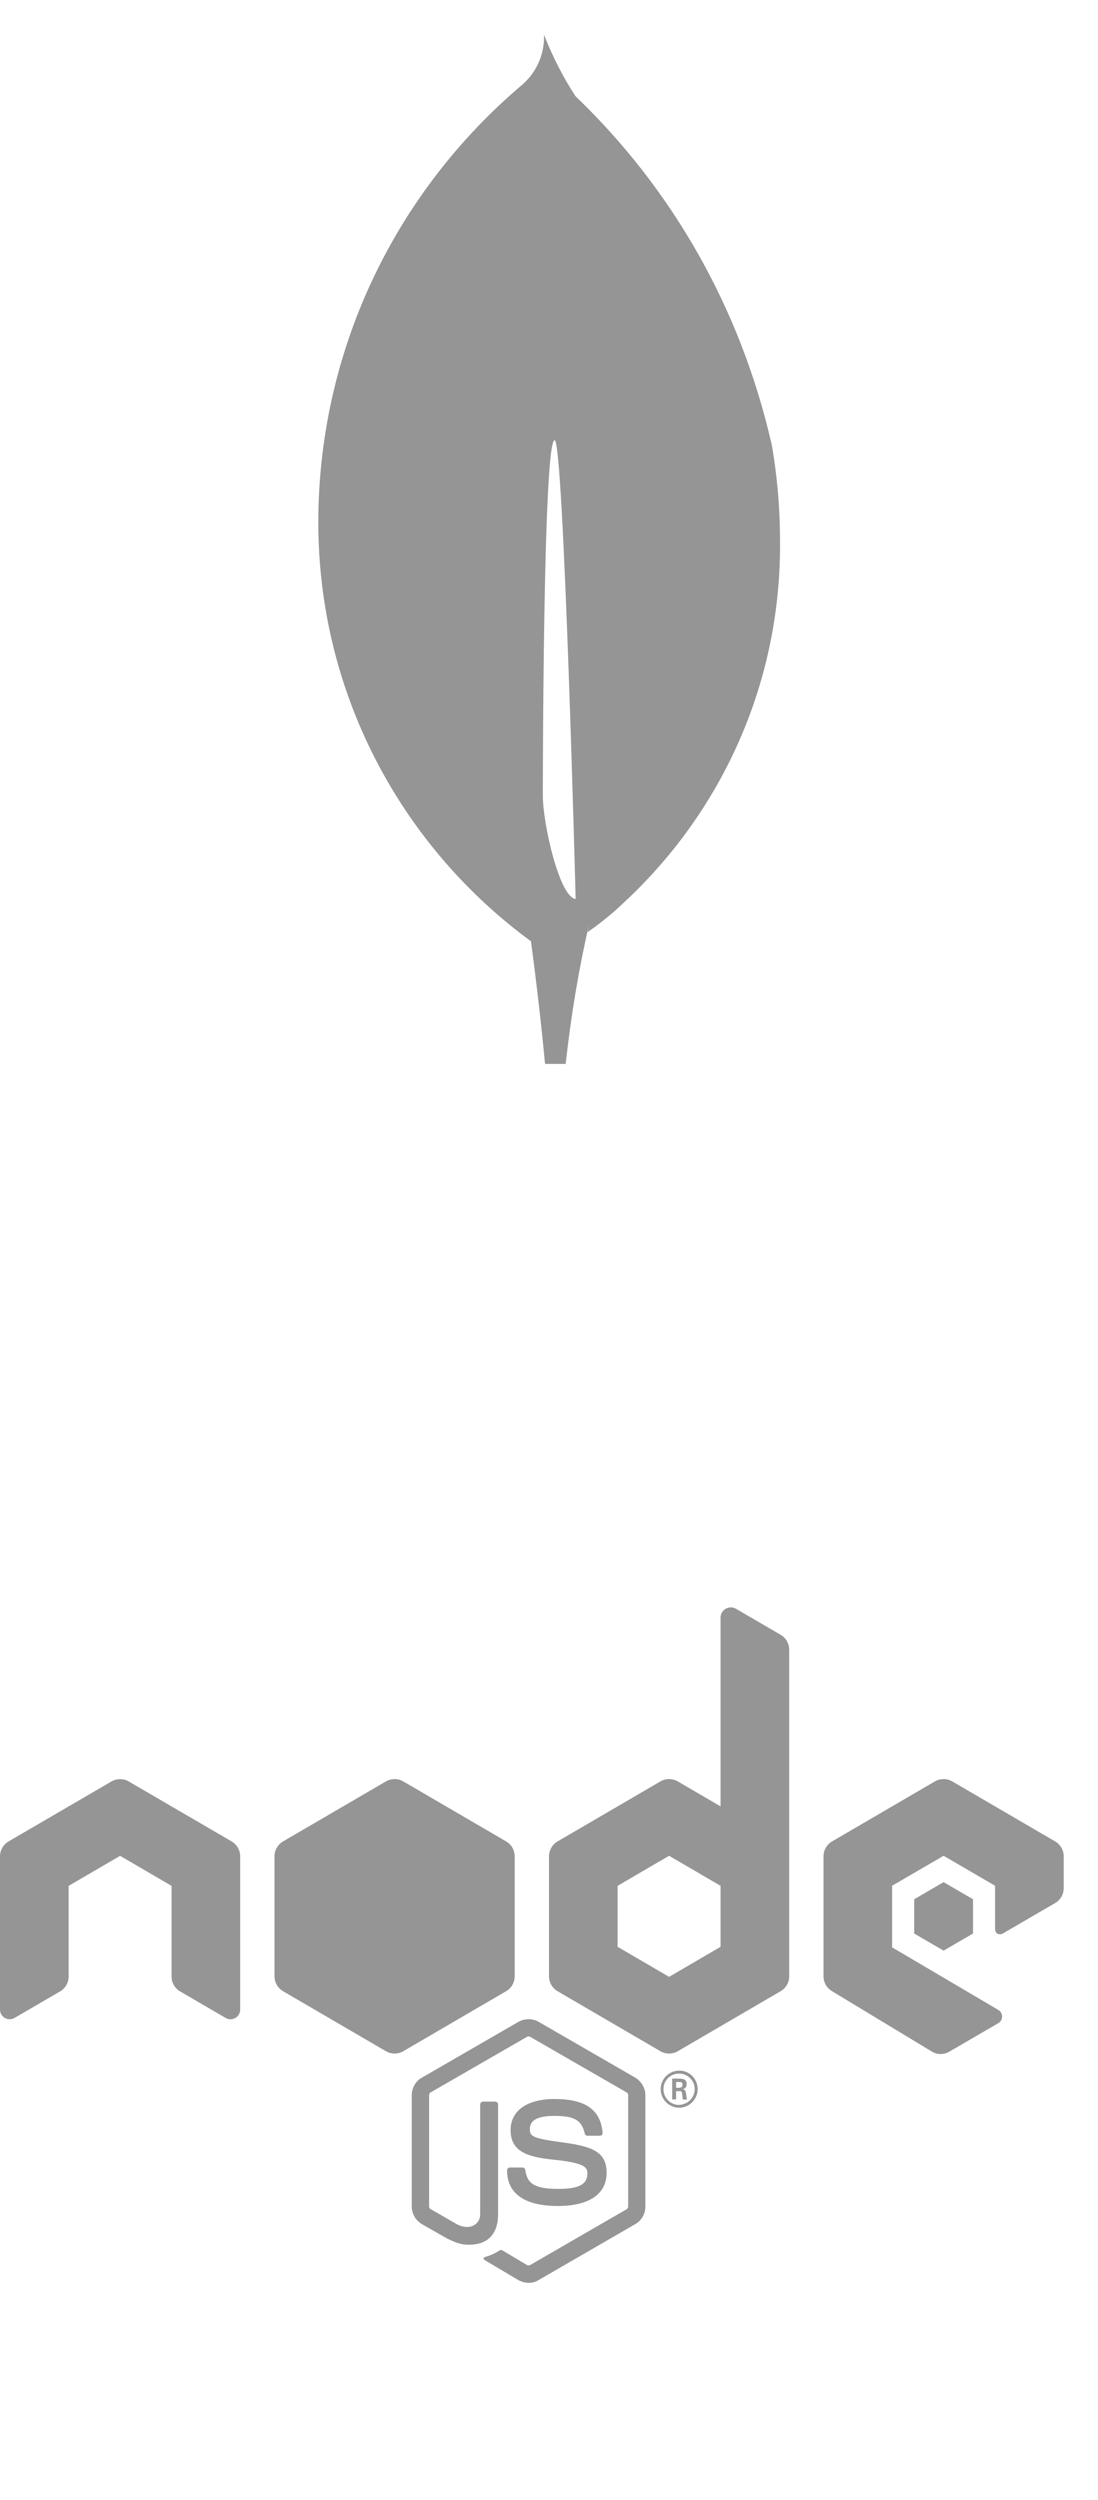
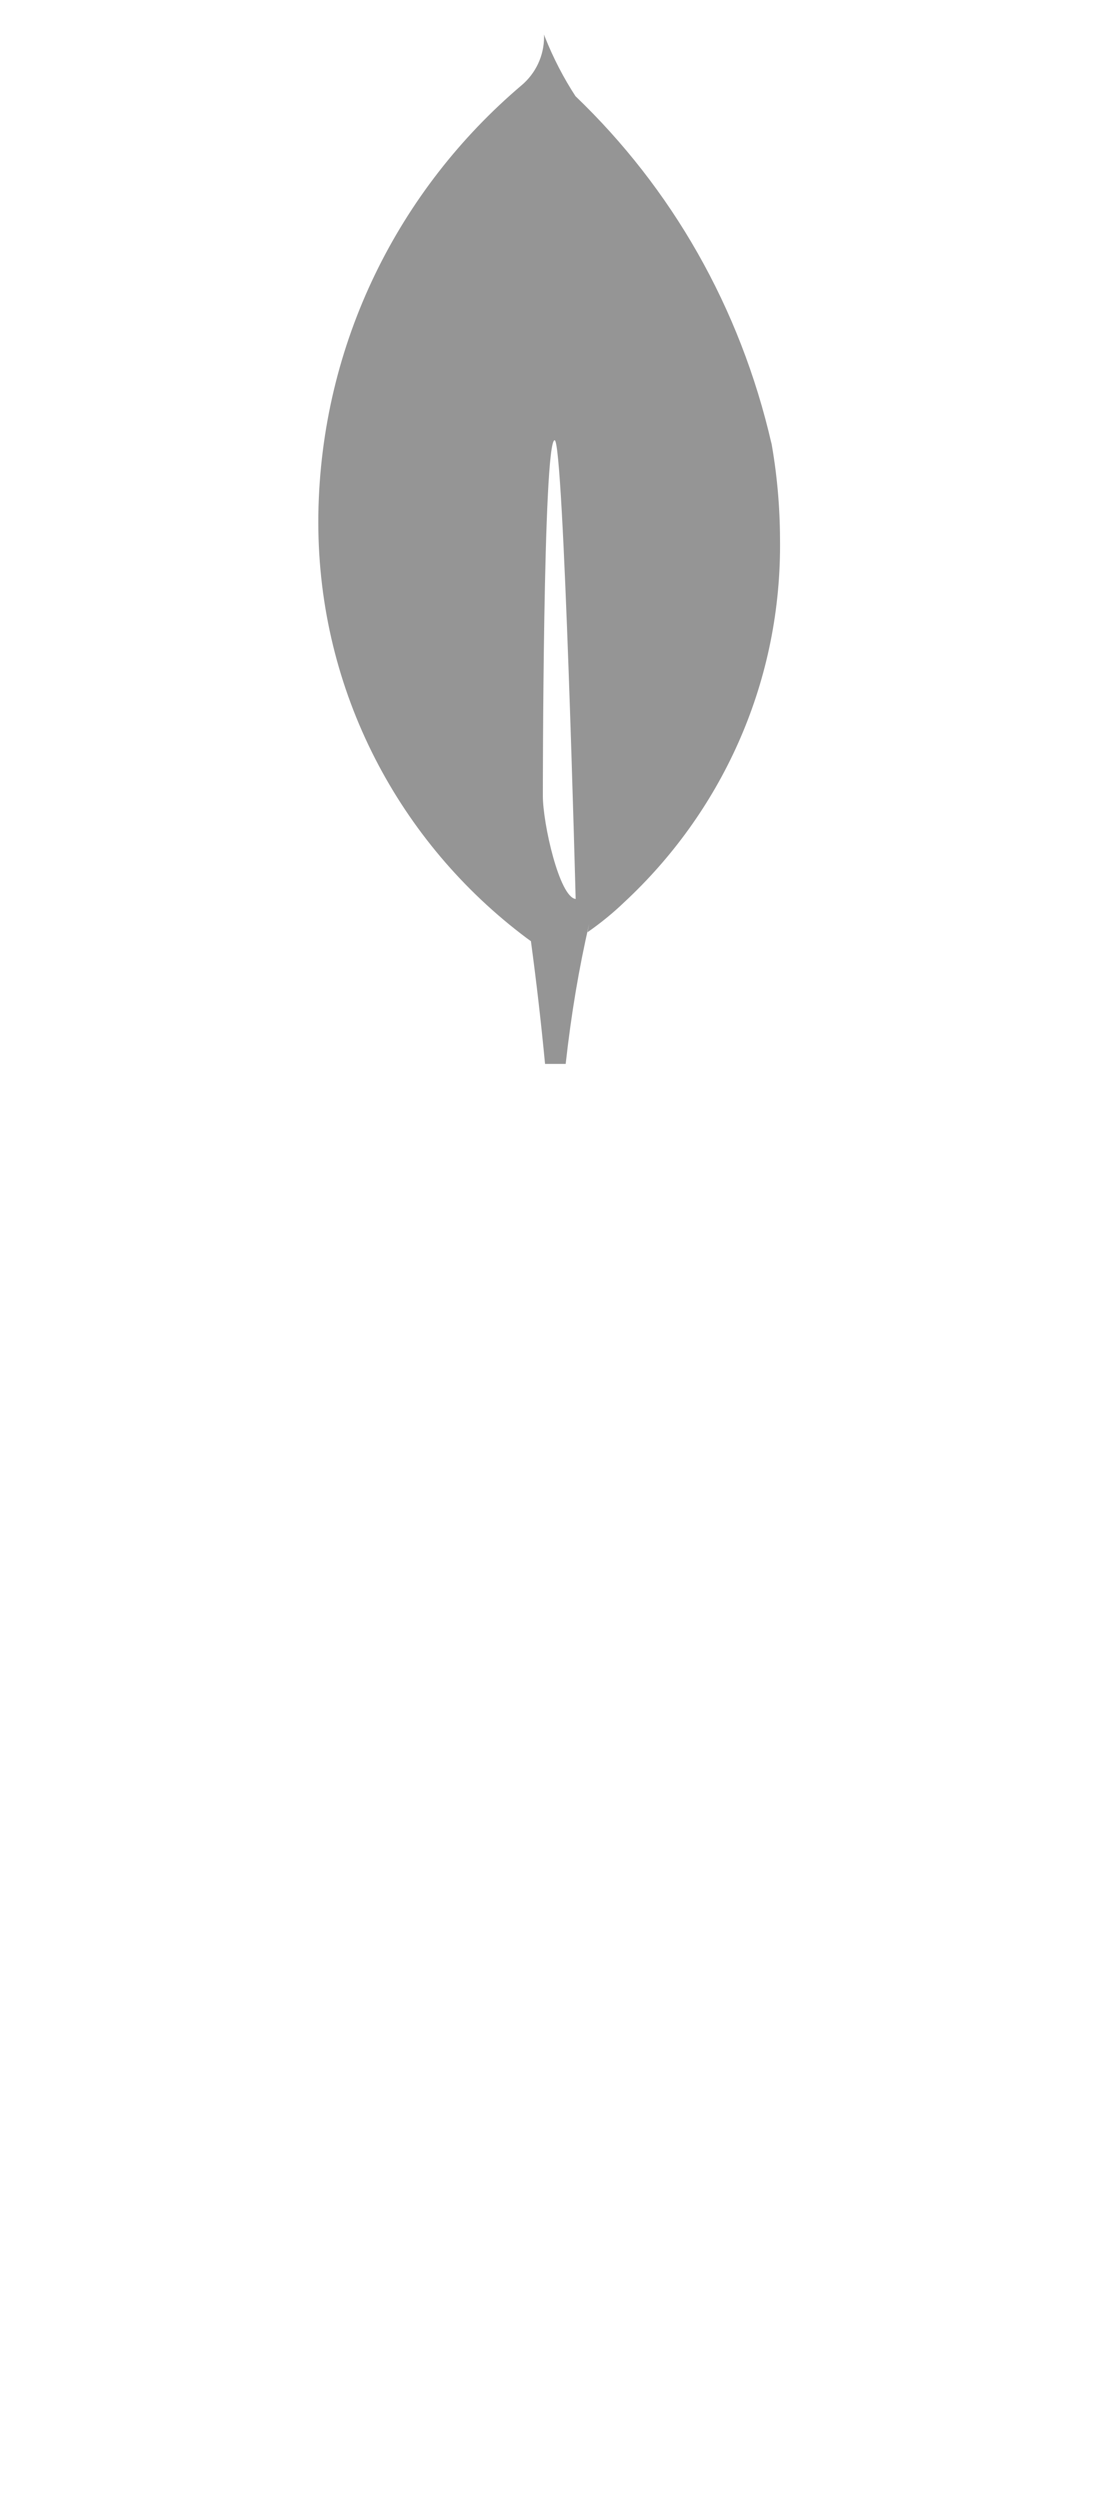
<svg xmlns="http://www.w3.org/2000/svg" width="58" height="132" viewBox="0 0 58 132" fill="none">
  <path d="M28.675 42.023C28.675 42.023 28.675 23.244 29.299 23.245C29.781 23.245 30.408 47.469 30.408 47.469C29.546 47.368 28.675 43.484 28.675 42.023ZM40.761 23.463C39.096 16.184 35.447 9.925 30.416 5.095L30.403 5.084C29.79 4.149 29.23 3.076 28.781 1.945L28.737 1.822C28.739 1.858 28.739 1.901 28.739 1.945C28.739 2.969 28.28 3.884 27.557 4.499L27.552 4.502C21.074 10.001 16.952 18.105 16.816 27.173V27.197C16.814 27.309 16.814 27.441 16.814 27.573C16.814 36.558 21.137 44.533 27.816 49.532L27.887 49.583L28.045 49.697C28.336 51.853 28.585 54.013 28.791 56.178H29.881C30.182 53.476 30.588 51.111 31.119 48.791L31.035 49.224C31.753 48.725 32.38 48.209 32.966 47.649L32.96 47.654C38.037 42.947 41.205 36.241 41.205 28.797C41.205 28.686 41.205 28.578 41.203 28.467V28.483C41.198 26.705 41.037 24.967 40.73 23.28L40.758 23.459L40.761 23.463Z" fill="#2D2D2D" fill-opacity="0.5" />
  <g clip-path="url(#clip0_646_16039)">
    <path d="M38.608 84.875C38.323 84.875 38.062 85.103 38.062 85.42V95.382L35.804 94.065C35.663 93.982 35.503 93.941 35.344 93.941C35.184 93.941 35.025 93.982 34.883 94.065L29.457 97.23C29.174 97.393 29 97.695 29 98.019V104.356C29 104.682 29.174 104.982 29.457 105.145L34.883 108.31C35.025 108.393 35.184 108.434 35.344 108.434C35.503 108.434 35.663 108.393 35.804 108.31L41.231 105.145C41.514 104.982 41.688 104.68 41.688 104.356V101.188V98.019V87.105C41.688 86.783 41.515 86.486 41.238 86.323L38.877 84.949C38.788 84.899 38.698 84.875 38.608 84.875ZM20.844 93.941C20.685 93.941 20.526 93.983 20.384 94.065L14.957 97.23C14.674 97.393 14.5 97.695 14.5 98.019V104.356C14.5 104.682 14.674 104.982 14.957 105.145L20.384 108.31C20.668 108.475 21.019 108.475 21.304 108.31L26.731 105.145C27.014 104.982 27.188 104.68 27.188 104.356V98.019C27.188 97.693 27.014 97.393 26.731 97.23L21.304 94.065C21.162 93.983 21.003 93.941 20.844 93.941ZM49.844 93.941C49.684 93.941 49.525 93.982 49.383 94.065L43.957 97.23C43.674 97.393 43.5 97.695 43.5 98.019V104.356C43.5 104.682 43.674 104.982 43.957 105.145L49.221 108.328C49.504 108.5 49.858 108.502 50.145 108.335L52.732 106.83C53.001 106.676 53.002 106.287 52.732 106.129L47.125 102.827V99.573L49.844 97.991L52.562 99.573V101.839C52.562 102.142 52.817 102.188 52.987 102.087C53.672 101.684 55.738 100.487 55.738 100.487C56.015 100.325 56.188 100.027 56.188 99.704V98.019C56.188 97.693 56.014 97.393 55.731 97.23L50.304 94.065C50.161 93.982 50.003 93.941 49.844 93.941ZM6.344 93.945C6.184 93.945 6.025 93.985 5.884 94.069L0.457 97.23C0.174 97.395 0 97.697 0 98.023V106.112C0 106.507 0.427 106.752 0.768 106.554L3.175 105.152C3.453 104.989 3.625 104.693 3.625 104.37V99.58L6.344 97.994L9.062 99.58V104.37C9.062 104.693 9.235 104.989 9.512 105.152L11.919 106.554C12.26 106.754 12.688 106.507 12.688 106.112V98.023C12.688 97.697 12.514 97.395 12.231 97.23L6.804 94.069C6.663 93.985 6.503 93.945 6.344 93.945ZM35.344 97.991L38.062 99.577V101.188V102.798L35.344 104.384L32.625 102.798V99.577L35.344 97.991ZM49.844 99.382L48.29 100.288V102.097L49.844 103L51.398 102.097V100.288L49.844 99.382ZM27.924 106.621C27.737 106.621 27.549 106.667 27.386 106.76L22.288 109.705C21.953 109.89 21.75 110.254 21.75 110.632V116.516C21.75 116.895 21.962 117.251 22.288 117.443L23.63 118.208C24.273 118.525 24.51 118.527 24.802 118.527C25.762 118.527 26.31 117.952 26.31 116.937V111.124C26.31 111.036 26.241 110.972 26.161 110.972H25.517C25.428 110.972 25.364 111.045 25.364 111.124V116.937C25.364 117.378 24.899 117.829 24.14 117.45L22.745 116.647C22.699 116.62 22.667 116.565 22.667 116.512V110.629C22.667 110.576 22.692 110.514 22.745 110.487L27.842 107.549C27.897 107.522 27.958 107.522 28.002 107.549L33.103 110.487C33.156 110.514 33.181 110.567 33.181 110.629V116.512C33.181 116.574 33.146 116.627 33.103 116.654L28.002 119.603C27.956 119.63 27.886 119.63 27.842 119.603L26.54 118.828C26.505 118.809 26.45 118.799 26.416 118.817C26.055 119.029 25.983 119.057 25.648 119.171C25.559 119.198 25.438 119.253 25.694 119.394L27.386 120.399C27.554 120.488 27.739 120.541 27.924 120.541C28.118 120.541 28.306 120.488 28.455 120.392L33.553 117.443C33.888 117.258 34.091 116.895 34.091 116.516V110.632C34.091 110.254 33.879 109.899 33.553 109.705L28.455 106.76C28.296 106.667 28.11 106.621 27.924 106.621ZM35.875 109.337C35.355 109.337 34.898 109.757 34.898 110.314C34.898 110.852 35.336 111.294 35.875 111.294C36.413 111.294 36.852 110.852 36.852 110.314C36.852 109.757 36.404 109.328 35.875 109.337ZM35.864 109.492C36.325 109.492 36.696 109.855 36.696 110.314C36.696 110.763 36.323 111.135 35.864 111.146C35.413 111.146 35.046 110.772 35.046 110.314C35.046 109.855 35.415 109.492 35.864 109.492ZM35.507 109.758V110.859H35.715V110.42H35.91C35.99 110.42 36.009 110.454 36.027 110.516C36.027 110.525 36.06 110.81 36.069 110.862H36.296C36.271 110.81 36.252 110.659 36.243 110.569C36.218 110.427 36.209 110.33 36.059 110.321C36.139 110.294 36.271 110.251 36.271 110.048C36.271 109.756 36.018 109.758 35.885 109.758H35.507ZM35.715 109.935H35.892C35.947 109.935 36.052 109.933 36.052 110.084C36.052 110.145 36.025 110.245 35.882 110.243H35.715V109.935ZM29.29 110.834C27.835 110.834 26.972 111.454 26.972 112.477C26.972 113.597 27.836 113.896 29.23 114.038C30.898 114.205 31.028 114.444 31.028 114.771C31.028 115.343 30.569 115.581 29.492 115.581C28.142 115.581 27.845 115.247 27.747 114.576C27.738 114.505 27.674 114.452 27.595 114.452H26.933C26.853 114.452 26.784 114.515 26.784 114.604C26.784 115.46 27.25 116.484 29.481 116.484C31.118 116.482 32.044 115.848 32.044 114.735C32.044 113.633 31.302 113.34 29.733 113.128C28.145 112.916 27.988 112.809 27.988 112.438C27.988 112.13 28.118 111.726 29.29 111.726C30.34 111.726 30.731 111.956 30.89 112.661C30.909 112.731 30.958 112.774 31.028 112.774H31.69C31.734 112.774 31.771 112.757 31.797 112.732C31.824 112.697 31.841 112.662 31.832 112.618C31.727 111.4 30.923 110.834 29.29 110.834Z" fill="#2D2D2D" fill-opacity="0.5" />
  </g>
  <defs>
    <clipPath id="clip0_646_16039">
-       <rect width="58" height="58" fill="white" transform="translate(0 74)" />
-     </clipPath>
+       </clipPath>
  </defs>
</svg>